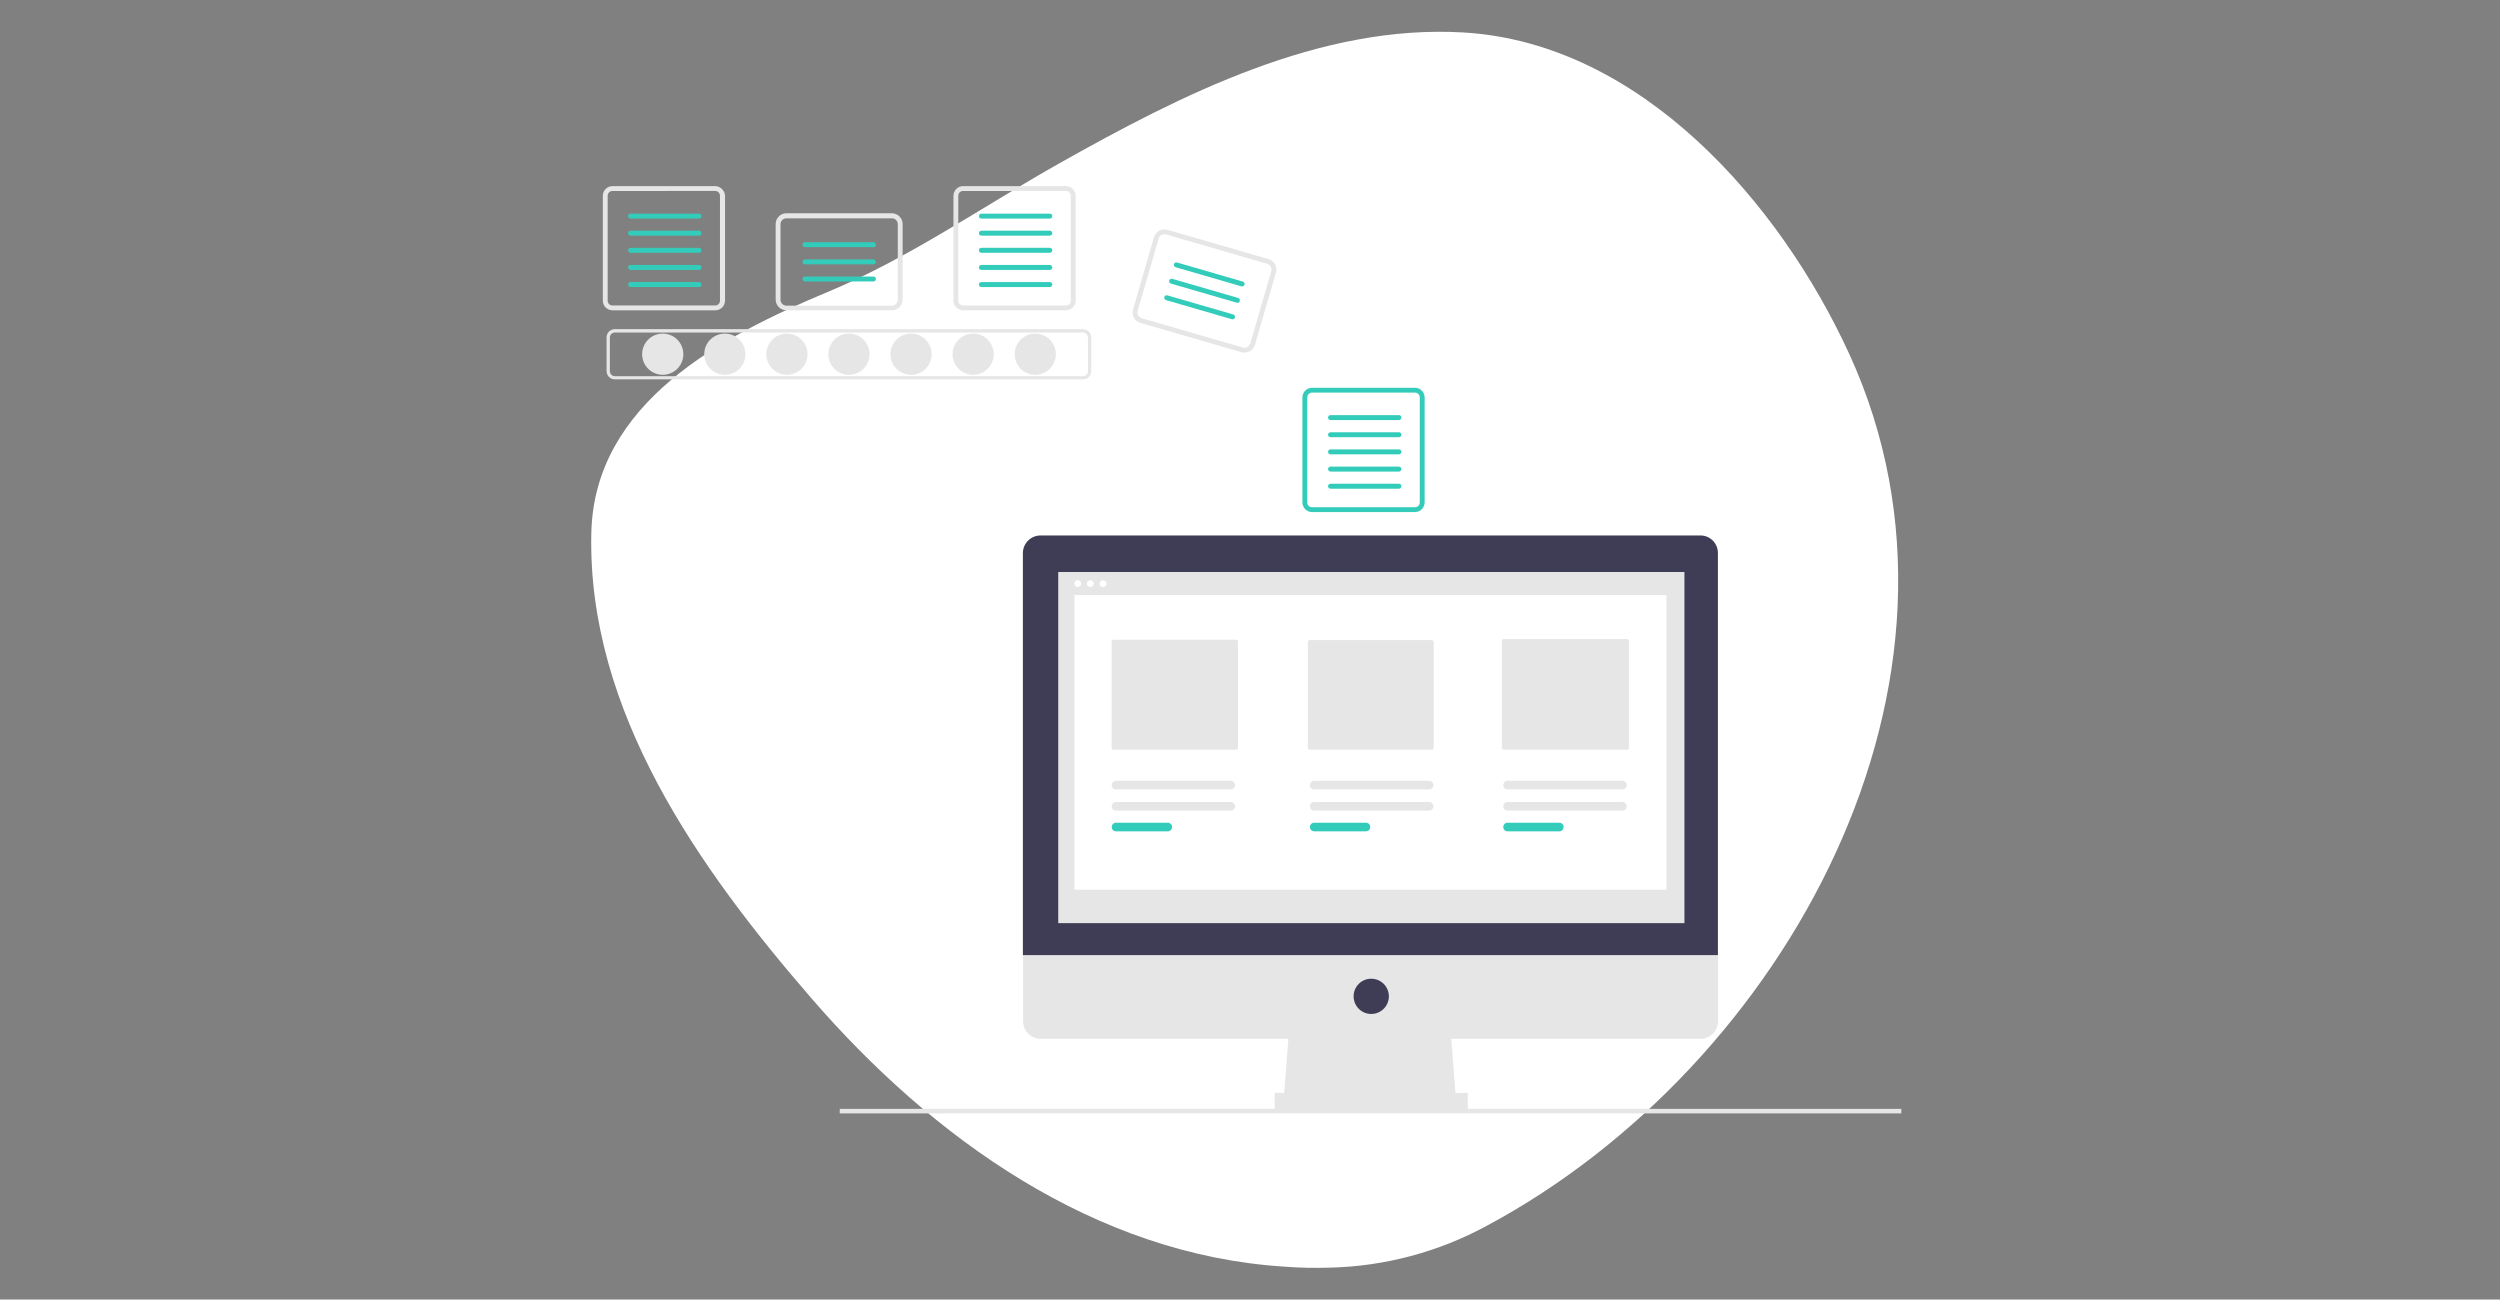
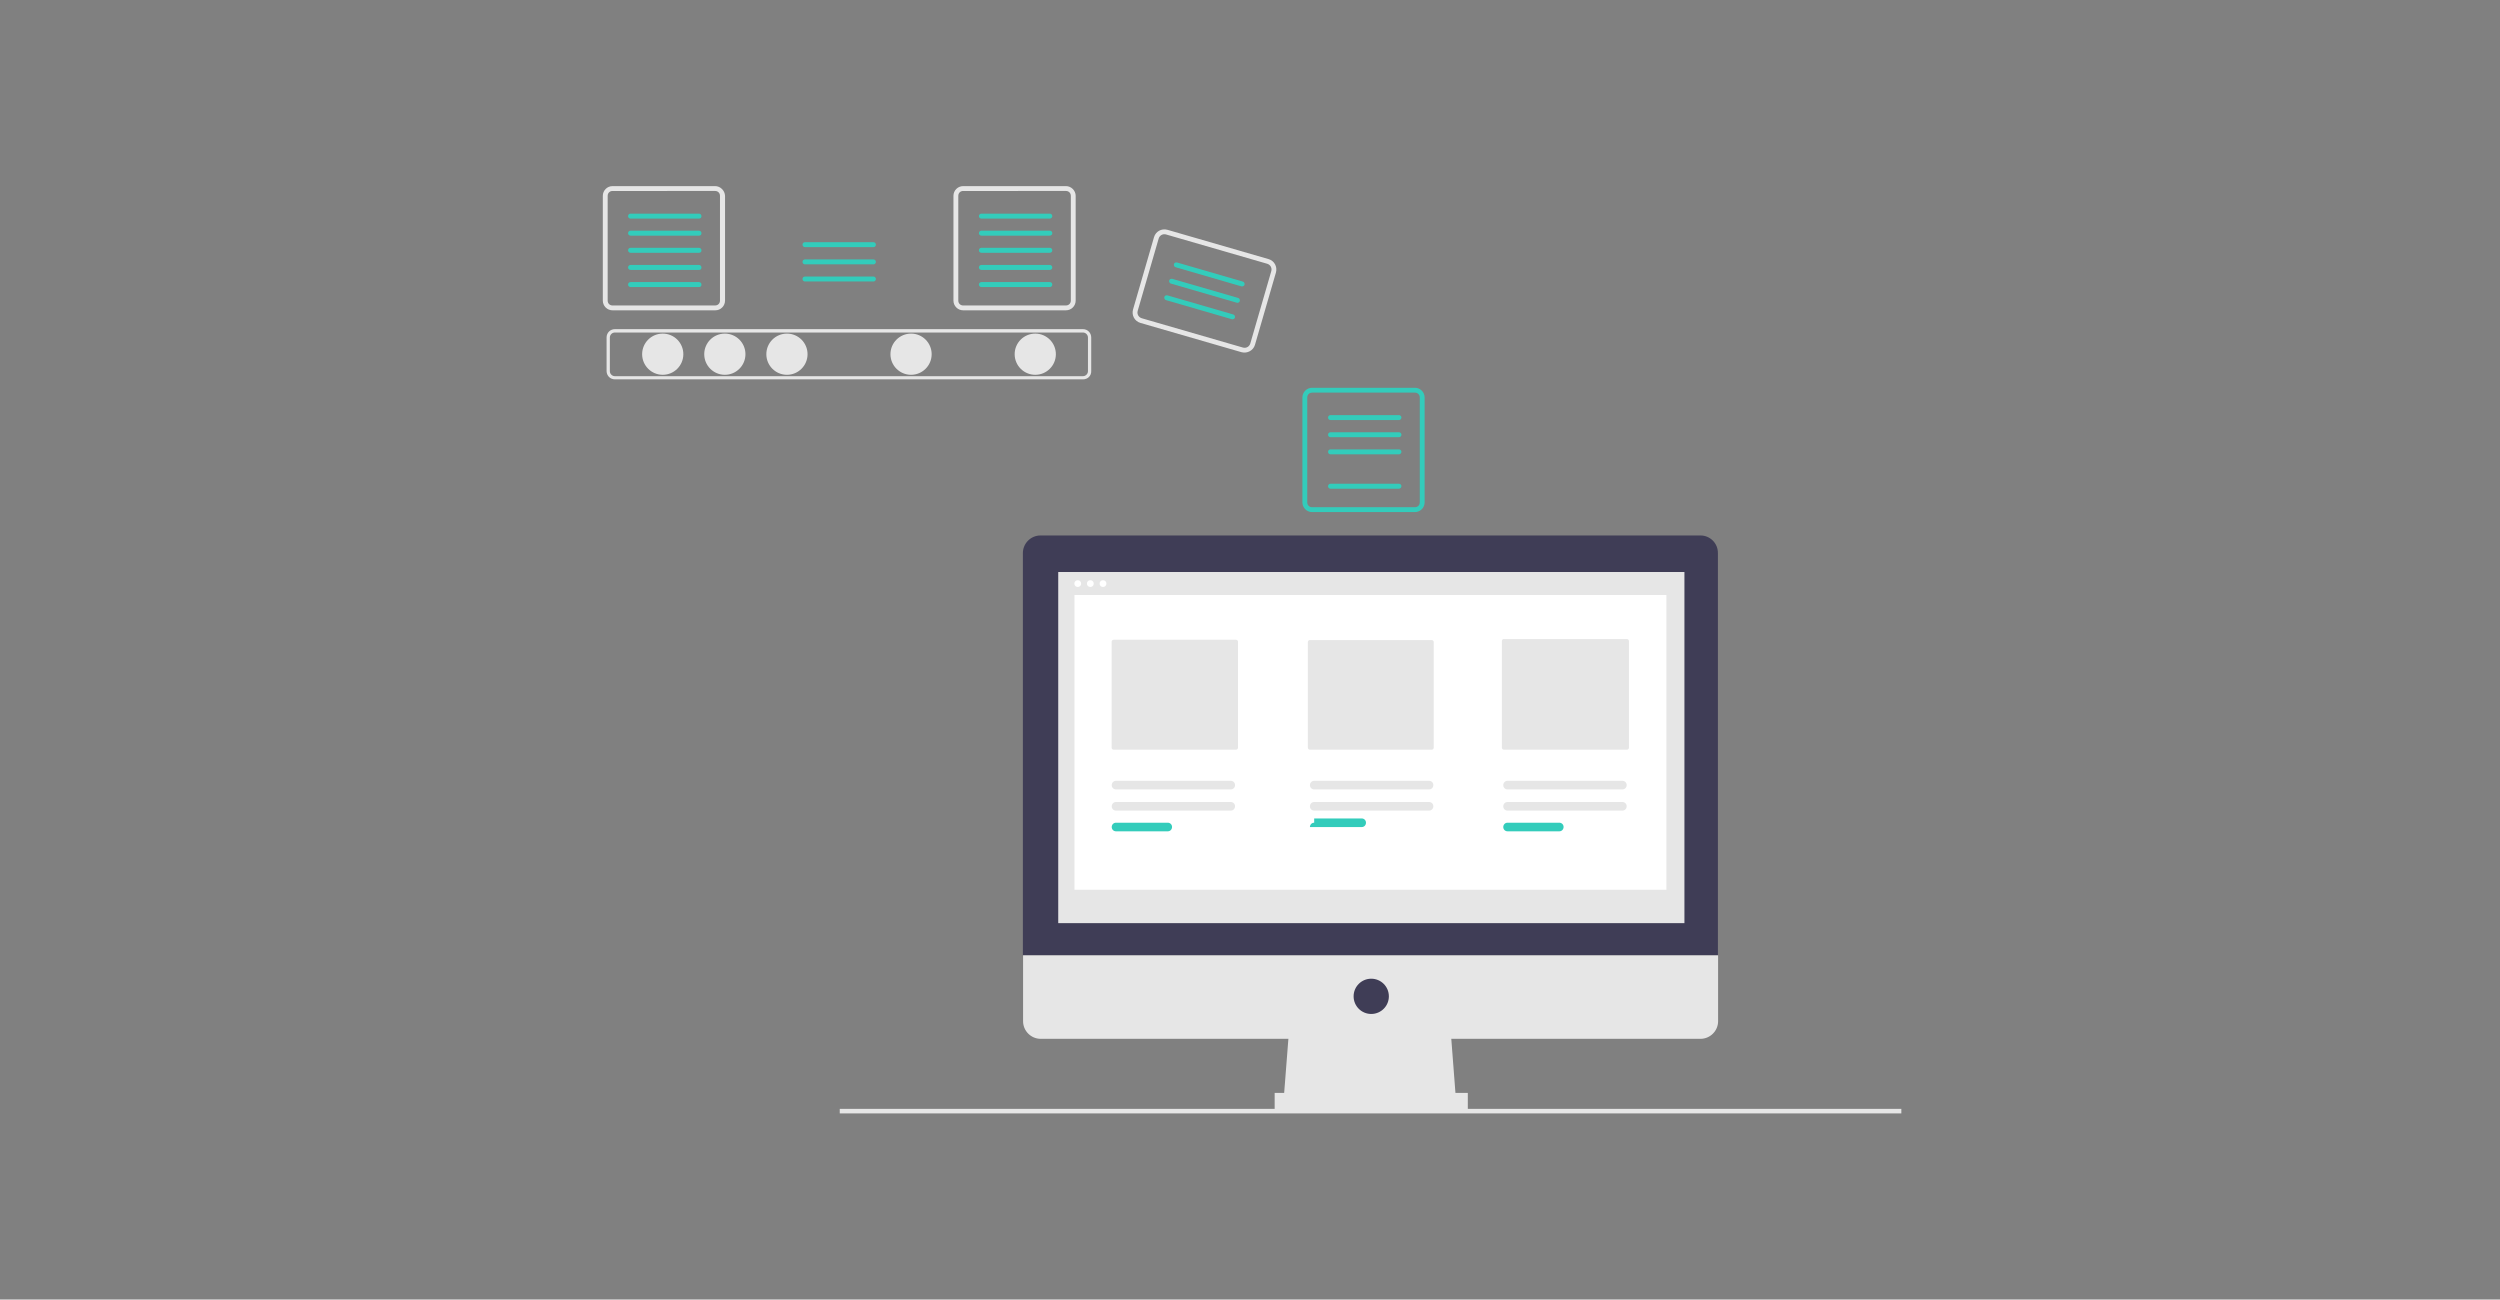
<svg xmlns="http://www.w3.org/2000/svg" xmlns:xlink="http://www.w3.org/1999/xlink" version="1.1" id="Layer_1" x="0px" y="0px" viewBox="0 0 2524 1312" style="enable-background:new 0 0 2524 1312;" xml:space="preserve">
  <rect x="0" y="0" width="2524" height="1312" fill="#808080" stroke="none" />
  <style type="text/css">
	.st0{display:none;}
	.st1{display:inline;}
	.st2{clip-path:url(#SVGID_00000098901573118646795340000017991397481498356127_);}
	.st3{clip-path:url(#SVGID_00000144332242052294194100000011449325588139331742_);enable-background:new    ;}
	.st4{clip-path:url(#SVGID_00000120541478778832606220000001724112226818390935_);fill:#FFFFFF;}
	.st5{clip-path:url(#SVGID_00000090272660368290052360000012068353898508911008_);}
	.st6{clip-path:url(#SVGID_00000075156230068686795000000000186568361194098315_);enable-background:new    ;}
	.st7{clip-path:url(#SVGID_00000151534279387597519140000003244905309856954501_);fill:#FFFFFF;}
	.st8{fill:#E6E6E6;}
	.st9{fill:#33CCBB;}
	.st10{fill:#3F3D56;}
	.st11{fill:#FFFFFF;}
</style>
  <g id="Background_Shape_9_00000090260033656165187810000014571651467962125988_" class="st0">
    <g class="st1">
      <defs>
        <rect id="SVGID_1_" x="516.2" y="11.7" width="1491.6" height="1288.6" />
      </defs>
      <clipPath id="SVGID_00000055695318911568386710000007492889546224026264_">
        <use xlink:href="#SVGID_1_" style="overflow:visible;" />
      </clipPath>
      <g style="clip-path:url(#SVGID_00000055695318911568386710000007492889546224026264_);">
        <defs>
          <rect id="SVGID_00000119083029367270237940000011072976234414711191_" x="516.2" y="11.7" width="1491.6" height="1288.6" />
        </defs>
        <clipPath id="SVGID_00000147942620531817305650000000202457217229607071_">
          <use xlink:href="#SVGID_00000119083029367270237940000011072976234414711191_" style="overflow:visible;" />
        </clipPath>
        <g style="clip-path:url(#SVGID_00000147942620531817305650000000202457217229607071_);enable-background:new    ;">
          <g>
            <defs>
              <rect id="SVGID_00000024711666856448712490000016794943031589502353_" x="516.2" y="11.7" width="1491.6" height="1288.6" />
            </defs>
            <clipPath id="SVGID_00000157273238734095855040000008387537160789703298_">
              <use xlink:href="#SVGID_00000024711666856448712490000016794943031589502353_" style="overflow:visible;" />
            </clipPath>
            <path style="clip-path:url(#SVGID_00000157273238734095855040000008387537160789703298_);fill:#FFFFFF;" d="M1731.8,444       c-75.6-11.3-156.6-3.2-226.6-41.6c-54.2-29.7-92.8-83.3-133.3-132c-88.7-106.5-198.2-197.8-326.3-238.1S769.5,9.1,665.8,98.8       c-14.4,12.5-27.8,26.1-40,40.8c-50.4,60.1-83.2,137-98.3,216.4c-18.9,98.8-12.1,201.7,6.9,300.4       c37.6,195.4,127.9,385.3,278.1,503.7c114.7,90.3,258,133.8,400.5,139.5c142.5,5.7,284.4-24.7,420.1-71.1       c98-33.5,201.4-78.1,275.4-157.2C2096.3,870.6,2006.7,485,1731.8,444" />
          </g>
        </g>
      </g>
    </g>
  </g>
  <g>
    <g id="Background_Shape_7_00000116921394630932993530000011797042384981256853_">
      <g>
        <g>
          <defs>
-             <rect id="SVGID_00000011731458898259837080000001336118944440791715_" x="596.6" y="32" width="1319.8" height="1247.9" />
-           </defs>
+             </defs>
          <clipPath id="SVGID_00000059311017231710058980000017166326700006282164_">
            <use xlink:href="#SVGID_00000011731458898259837080000001336118944440791715_" style="overflow:visible;" />
          </clipPath>
          <g style="clip-path:url(#SVGID_00000059311017231710058980000017166326700006282164_);">
            <g>
              <defs>
                <rect id="SVGID_00000150076455126730598000000002887239070319277738_" x="596.6" y="32" width="1319.8" height="1247.9" />
              </defs>
              <clipPath id="SVGID_00000164512680138363388360000012748943338437365665_">
                <use xlink:href="#SVGID_00000150076455126730598000000002887239070319277738_" style="overflow:visible;" />
              </clipPath>
              <g style="clip-path:url(#SVGID_00000164512680138363388360000012748943338437365665_);enable-background:new    ;">
                <g>
                  <g>
                    <defs>
                      <rect id="SVGID_00000153678206158247119960000016838318954221090450_" x="596.6" y="32" width="1319.8" height="1247.9" />
                    </defs>
                    <clipPath id="SVGID_00000062187125803502864790000003608196738251689864_">
                      <use xlink:href="#SVGID_00000153678206158247119960000016838318954221090450_" style="overflow:visible;" />
                    </clipPath>
                    <path style="clip-path:url(#SVGID_00000062187125803502864790000003608196738251689864_);fill:#FFFFFF;" d="M1343.2,1279.8           c55-1.4,109-15.8,157.4-42c300.9-160.9,517.7-550.4,366.3-880.7c-70.2-152.7-210.4-313.6-389.1-324.3           c-145-8.7-285.7,63.1-408.3,132.1c-77.1,43.4-151.9,95.8-233.7,129.8c-106.4,44.3-236,111.6-238.8,243.5           c-4.1,180.1,109.3,339.2,221.8,469.2c122,141.2,286.2,259.3,477.9,271.4C1311.9,1280,1327.5,1280.3,1343.2,1279.8" />
                  </g>
                </g>
              </g>
            </g>
          </g>
        </g>
      </g>
    </g>
    <g>
      <circle class="st8" cx="669.1" cy="357.6" r="20.8" />
      <circle class="st8" cx="731.8" cy="357.6" r="20.8" />
      <circle class="st8" cx="794.5" cy="357.6" r="20.8" />
-       <circle class="st8" cx="857.1" cy="357.6" r="20.8" />
      <circle class="st8" cx="919.8" cy="357.6" r="20.8" />
-       <circle class="st8" cx="982.5" cy="357.6" r="20.8" />
      <circle class="st8" cx="1045.2" cy="357.6" r="20.8" />
      <path class="st8" d="M1093.5,383H620.8c-4.8,0-8.4-3.8-8.4-8.4v-33.9c0-4.8,3.8-8.4,8.4-8.4h472.5c4.8,0,8.4,3.8,8.4,8.4v33.9    C1101.9,379.4,1098.1,383,1093.5,383z M620.8,335.7c-2.8,0-5.1,2.3-5.1,5.1v33.9c0,2.8,2.3,5.1,5.1,5.1h472.5    c2.8,0,5.1-2.3,5.1-5.1v-33.9c0-2.8-2.3-5.1-5.1-5.1H620.8z" />
      <path class="st8" d="M722,192.8c2.8,0,4.9,2.1,4.9,4.9v105.8c0,2.8-2.1,4.9-4.9,4.9H618.4c-2.8,0-4.9-2.1-4.9-4.9V197.7    c0-2.8,2.1-4.9,4.9-4.9H722 M722,187.9H618.4c-5.4,0-9.8,4.4-9.8,9.8v105.8c0,5.4,4.4,9.8,9.8,9.8h103.8c5.4,0,9.8-4.4,9.8-9.8    V197.7C731.8,192.4,727.3,187.9,722,187.9L722,187.9z" />
      <path class="st9" d="M705.9,220.7h-69.3c-1.4,0-2.5-1.1-2.5-2.5c0-1.4,1.1-2.5,2.5-2.5l0,0h69.1c1.4,0,2.5,1.1,2.5,2.5    C708.3,219.5,707.3,220.6,705.9,220.7L705.9,220.7L705.9,220.7z" />
      <path class="st9" d="M705.9,237.9h-69.3c-1.4,0-2.5-1.1-2.5-2.5c0-1.4,1.1-2.5,2.5-2.5l0,0h69.1c1.4,0,2.5,1.1,2.5,2.5    C708.3,236.8,707.3,237.9,705.9,237.9L705.9,237.9L705.9,237.9z" />
      <path class="st9" d="M705.9,255.2h-69.3c-1.4,0-2.5-1.1-2.5-2.5c0-1.4,1.1-2.5,2.5-2.5l0,0h69.1c1.4,0,2.5,1.1,2.5,2.5    C708.3,254.1,707.3,255.2,705.9,255.2L705.9,255.2L705.9,255.2z" />
      <path class="st9" d="M705.9,272.5h-69.3c-1.4,0-2.5-1.1-2.5-2.5c0-1.4,1.1-2.5,2.5-2.5l0,0h69.1c1.4,0,2.5,1.1,2.5,2.5    C708.3,271.4,707.3,272.5,705.9,272.5L705.9,272.5L705.9,272.5z" />
      <path class="st9" d="M705.9,289.8h-69.3c-1.4,0-2.5-1.1-2.5-2.5c0-1.4,1.1-2.5,2.5-2.5l0,0h69.1c1.4,0,2.5,1.1,2.5,2.5    C708.3,288.8,707.1,289.8,705.9,289.8L705.9,289.8z" />
      <path class="st8" d="M1076.2,192.8c2.8,0,4.9,2.1,4.9,4.9v105.8c0,2.8-2.1,4.9-4.9,4.9H972.4c-2.8,0-4.9-2.1-4.9-4.9V197.7    c0-2.8,2.1-4.9,4.9-4.9H1076.2 M1076.2,187.9H972.4c-5.4,0-9.8,4.4-9.8,9.8l0,0v105.8c0,5.4,4.4,9.8,9.8,9.8l0,0h103.8    c5.4,0,9.8-4.4,9.8-9.8l0,0V197.7C1086,192.4,1081.5,187.9,1076.2,187.9L1076.2,187.9L1076.2,187.9z" />
      <path class="st9" d="M1059.9,220.7h-69.1c-1.4,0-2.5-1.1-2.5-2.5c0-1.4,1.1-2.5,2.5-2.5l0,0h69.1c1.4,0,2.5,1.1,2.5,2.5    C1062.4,219.5,1061.3,220.6,1059.9,220.7L1059.9,220.7z" />
      <path class="st9" d="M1059.9,237.9h-69.1c-1.4,0-2.5-1.1-2.5-2.5c0-1.4,1.1-2.5,2.5-2.5l0,0h69.1c1.4,0,2.5,1.1,2.5,2.5    C1062.4,236.8,1061.3,237.9,1059.9,237.9L1059.9,237.9z" />
      <path class="st9" d="M1059.9,255.2h-69.1c-1.4,0-2.5-1.1-2.5-2.5c0-1.4,1.1-2.5,2.5-2.5l0,0h69.1c1.4,0,2.5,1.1,2.5,2.5    C1062.4,254.1,1061.3,255.2,1059.9,255.2L1059.9,255.2z" />
      <path class="st9" d="M1059.9,272.5h-69.1c-1.4,0-2.5-1.1-2.5-2.5c0-1.4,1.1-2.5,2.5-2.5l0,0h69.1c1.4,0,2.5,1.1,2.5,2.5    C1062.4,271.4,1061.3,272.5,1059.9,272.5L1059.9,272.5z" />
      <path class="st9" d="M1059.9,289.8h-69.1c-1.4,0-2.5-1.1-2.5-2.5c0-1.4,1.1-2.5,2.5-2.5l0,0h69.1c1.4,0,2.5,1.1,2.5,2.5    S1061.3,289.8,1059.9,289.8L1059.9,289.8z" />
      <path class="st9" d="M1428.5,396.4c2.8,0,4.9,2.1,4.9,4.9v105.9c0,2.8-2.1,4.9-4.9,4.9h-103.8c-2.8,0-4.9-2.1-4.9-4.9V401.3    c0-2.8,2.1-4.9,4.9-4.9H1428.5 M1428.5,391.5h-103.8c-5.4,0-9.8,4.4-9.8,9.8v105.9c0,5.4,4.4,9.8,9.8,9.8h103.8    c5.4,0,9.8-4.4,9.8-9.8V401.3C1438.3,395.9,1433.9,391.5,1428.5,391.5L1428.5,391.5z" />
      <path class="st9" d="M1412.4,424.1h-69.1c-1.4,0-2.5-1.1-2.5-2.5c0-1.4,1.1-2.5,2.5-2.5l0,0h69.1c1.4,0,2.5,1.1,2.5,2.5    C1414.7,423,1413.7,424.1,1412.4,424.1z" />
      <path class="st9" d="M1412.4,441.4h-69.1c-1.4,0-2.5-1.1-2.5-2.5c0-1.4,1.1-2.5,2.5-2.5h69.1c1.4,0,2.5,1.1,2.5,2.5    C1414.9,440.4,1413.7,441.4,1412.4,441.4z" />
      <path class="st9" d="M1412.4,458.7h-69.1c-1.4,0-2.5-1.1-2.5-2.5c0-1.4,1.1-2.5,2.5-2.5l0,0h69.1c1.4,0,2.5,1.1,2.5,2.5    C1414.7,457.7,1413.7,458.7,1412.4,458.7z" />
-       <path class="st9" d="M1412.4,476.1h-69.1c-1.4,0-2.5-1.1-2.5-2.5c0-1.4,1.1-2.5,2.5-2.5l0,0h69.1c1.4,0,2.5,1.1,2.5,2.5    C1414.7,475,1413.7,476.1,1412.4,476.1z" />
      <path class="st9" d="M1412.4,493.4h-69.1c-1.4,0-2.5-1.1-2.5-2.5c0-1.4,1.1-2.5,2.5-2.5l0,0h69.1c1.4,0,2.5,1.1,2.5,2.5    C1414.7,492.3,1413.7,493.4,1412.4,493.4z" />
-       <path class="st8" d="M900.4,313.3H794c-6,0-10.9-4.9-10.9-10.9v-76.2c0-6,4.9-10.9,10.9-10.9h106.4c6,0,10.9,4.9,10.9,10.9v76.2    C911.3,308.5,906.3,313.3,900.4,313.3z M794,220.4c-3.2,0-6,2.6-6,6v76.2c0,3.2,2.6,6,6,6h106.4c3.2,0,6-2.6,6-6v-76.2    c0-3.4-2.6-6-6-6H794z" />
      <path class="st9" d="M881.8,249.5h-69.1c-1.4,0-2.5-1.1-2.5-2.5c0-1.4,1.1-2.5,2.5-2.5h69.1c1.4,0,2.5,1.1,2.5,2.5    C884.3,248.5,883.2,249.5,881.8,249.5L881.8,249.5z" />
      <path class="st9" d="M881.8,266.9h-69.1c-1.4,0-2.5-1.1-2.5-2.5c0-1.4,1.1-2.5,2.5-2.5h69.1c1.4,0,2.5,1.1,2.5,2.5    C884.3,265.8,883.2,266.9,881.8,266.9L881.8,266.9z" />
      <path class="st9" d="M881.8,284.2h-69.1c-1.4,0-2.5-1.1-2.5-2.5c0-1.4,1.1-2.5,2.5-2.5h69.1c1.4,0,2.5,1.1,2.5,2.5    S883.2,284.2,881.8,284.2L881.8,284.2z" />
      <path class="st8" d="M1253.5,355.6L1151.3,326c-5.8-1.7-9-7.7-7.4-13.5l21.2-73.1c1.7-5.8,7.7-9,13.5-7.4l102.2,29.6    c5.8,1.7,9,7.7,7.4,13.5l-21.2,73.1C1265.3,353.9,1259.2,357.1,1253.5,355.6z M1177.2,236.7c-3.2-0.9-6.4,0.9-7.4,4.1l-21.2,73.1    c-0.9,3.2,0.9,6.4,4.1,7.4l102.2,29.6c3.2,0.9,6.4-0.9,7.4-4.1l21.2-73.1c0.9-3.2-0.9-6.4-4.1-7.4L1177.2,236.7z" />
      <path class="st9" d="M1253.3,289.1l-66.4-19.3c-1.2-0.3-2-1.7-1.7-3.1c0.3-1.4,1.7-2,3.1-1.7l66.5,19.3c1.2,0.3,2,1.7,1.7,3.1    C1256,288.8,1254.7,289.4,1253.3,289.1L1253.3,289.1z" />
      <path class="st9" d="M1248.6,305.6l-66.5-19.3c-1.2-0.3-2-1.7-1.7-3.1c0.3-1.2,1.7-2,3.1-1.7l66.5,19.3c1.2,0.3,2,1.7,1.7,3.1    C1251.4,305.3,1249.8,306.1,1248.6,305.6L1248.6,305.6z" />
      <path class="st9" d="M1243.7,322.3l-66.5-19.3c-1.2-0.3-2-1.7-1.7-3.1s1.7-2,3.1-1.7l66.5,19.3c1.2,0.3,2,1.7,1.7,3.1    C1246.5,321.9,1245.1,322.6,1243.7,322.3z" />
      <rect x="847.8" y="1119.5" class="st8" width="1071.8" height="4.6" />
      <polygon class="st8" points="1470.1,1112.3 1295.8,1112.3 1301.8,1035.5 1464.2,1035.5   " />
      <rect x="1286.9" y="1103.4" class="st8" width="195" height="17.8" />
      <path class="st10" d="M1716.8,540.6h-666.3c-9.8,0-17.8,8-17.8,17.8l0,0v406.2h701.7V558.4    C1734.5,548.6,1726.6,540.6,1716.8,540.6L1716.8,540.6z" />
      <path class="st8" d="M1032.9,964.5v66.5c0,9.8,8,17.8,17.8,17.8l0,0h666.1c9.8,0,17.8-8,17.8-17.8l0,0v-66.5H1032.9z" />
      <rect x="1068.4" y="577.5" class="st8" width="632.2" height="354.5" />
      <circle class="st10" cx="1384.4" cy="1005.9" r="17.8" />
      <circle class="st11" cx="1088.1" cy="589.2" r="3.4" />
      <circle class="st11" cx="1100.8" cy="589.2" r="3.4" />
      <circle class="st11" cx="1113.6" cy="589.2" r="3.4" />
      <rect x="1084.8" y="600.7" class="st11" width="597.6" height="297.6" />
      <path class="st8" d="M1124.4,645.9c-1.2,0-2.1,0.9-2.1,2.1v106.8c0,1.2,0.9,2.1,2.1,2.1h123.4c1.2,0,2.1-0.9,2.1-2.1V648    c0-1.2-0.9-2.1-2.1-2.1H1124.4z" />
      <path class="st8" d="M1322.5,646.2c-1.2,0-2.1,0.9-2.1,2.1v106.5c0,1.2,0.9,2.1,2.1,2.1h122.9c1.2,0,2.1-0.9,2.1-2.1V648.3    c0-1.2-0.9-2.1-2.1-2.1H1322.5z" />
      <path class="st8" d="M1518.4,645.1c-1.2,0-2.1,0.9-2.1,2.1v107.6c0,1.2,0.9,2.1,2.1,2.1h124.1c1.2,0,2.1-0.9,2.1-2.1V647.3    c0-1.2-0.9-2.1-2.1-2.1H1518.4z" />
      <path class="st8" d="M1126.7,809.7c-2.5,0-4.3,2-4.3,4.4c0,2.5,2,4.3,4.3,4.3h115.9c2.5,0,4.3-2,4.3-4.4c0-2.5-2-4.3-4.3-4.3    H1126.7z" />
      <path class="st9" d="M1126.7,830.6c-2.5,0-4.3,2-4.3,4.4c0,2.5,2,4.3,4.3,4.3h52.3c2.5,0,4.3-2,4.3-4.4c0-2.5-2-4.3-4.3-4.3    H1126.7z" />
      <path class="st8" d="M1326.8,809.7c-2.5,0-4.3,2-4.3,4.4c0,2.5,2,4.3,4.3,4.3h116c2.5,0,4.3-2,4.3-4.4c0-2.5-2-4.3-4.3-4.3H1326.8    z" />
-       <path class="st9" d="M1326.8,830.6c-2.5,0-4.3,2-4.3,4.4c0,2.5,2,4.3,4.3,4.3h52.3c2.5,0,4.3-2,4.3-4.4c0-2.5-2-4.3-4.3-4.3    H1326.8z" />
+       <path class="st9" d="M1326.8,830.6c-2.5,0-4.3,2-4.3,4.4h52.3c2.5,0,4.3-2,4.3-4.4c0-2.5-2-4.3-4.3-4.3    H1326.8z" />
      <path class="st8" d="M1522,809.7c-2.5,0-4.3,2-4.3,4.4c0,2.5,2,4.3,4.3,4.3h116c2.5,0,4.3-2,4.3-4.4c0-2.5-2-4.3-4.3-4.3H1522z" />
      <path class="st8" d="M1126.7,788.3c-2.5,0-4.3,2-4.3,4.4c0,2.5,2,4.3,4.3,4.3h115.9c2.5,0,4.3-2,4.3-4.4c0-2.5-2-4.3-4.3-4.3    H1126.7z" />
      <path class="st8" d="M1326.8,788.3c-2.5,0-4.3,2-4.3,4.4c0,2.5,2,4.3,4.3,4.3h116c2.5,0,4.3-2,4.3-4.4c0-2.5-2-4.3-4.3-4.3H1326.8    z" />
      <path class="st8" d="M1522,788.3c-2.5,0-4.3,2-4.3,4.4c0,2.5,2,4.3,4.3,4.3h116c2.5,0,4.3-2,4.3-4.4c0-2.5-2-4.3-4.3-4.3H1522z" />
      <path class="st9" d="M1522,830.6c-2.5,0-4.3,2-4.3,4.4c0,2.5,2,4.3,4.3,4.3h52.3c2.5,0,4.3-2,4.3-4.4c0-2.5-2-4.3-4.3-4.3H1522z" />
    </g>
  </g>
</svg>